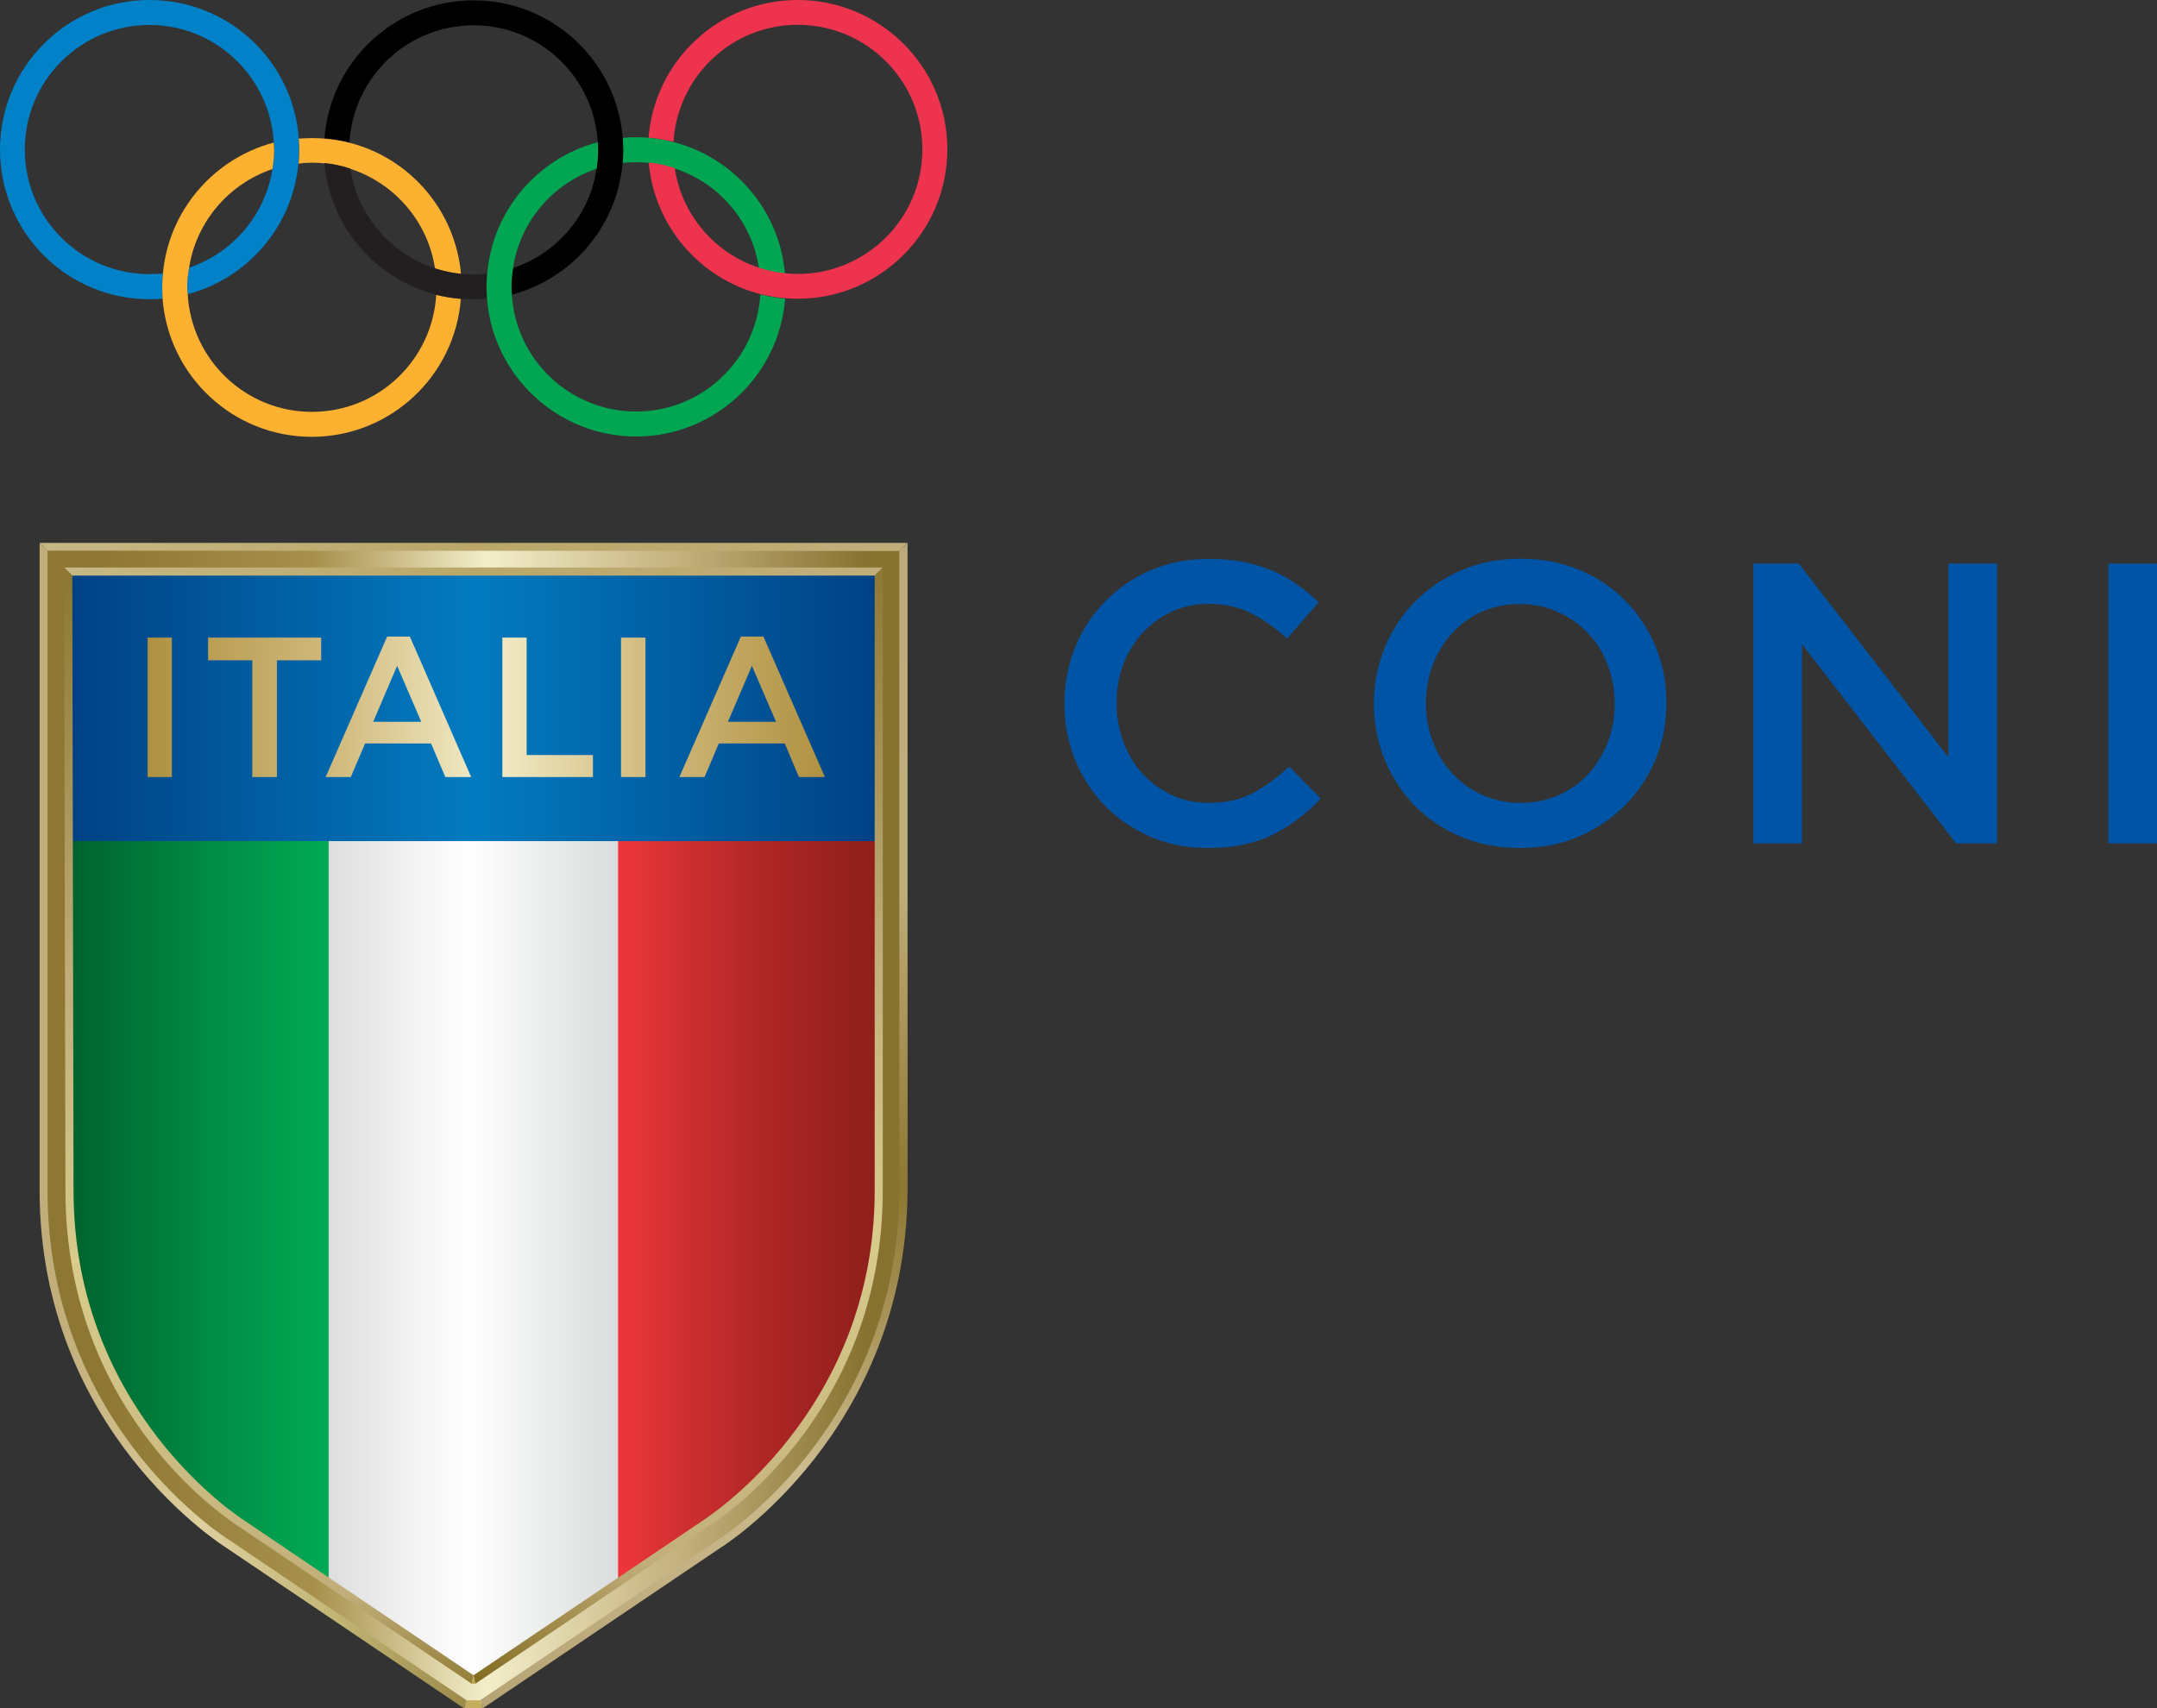
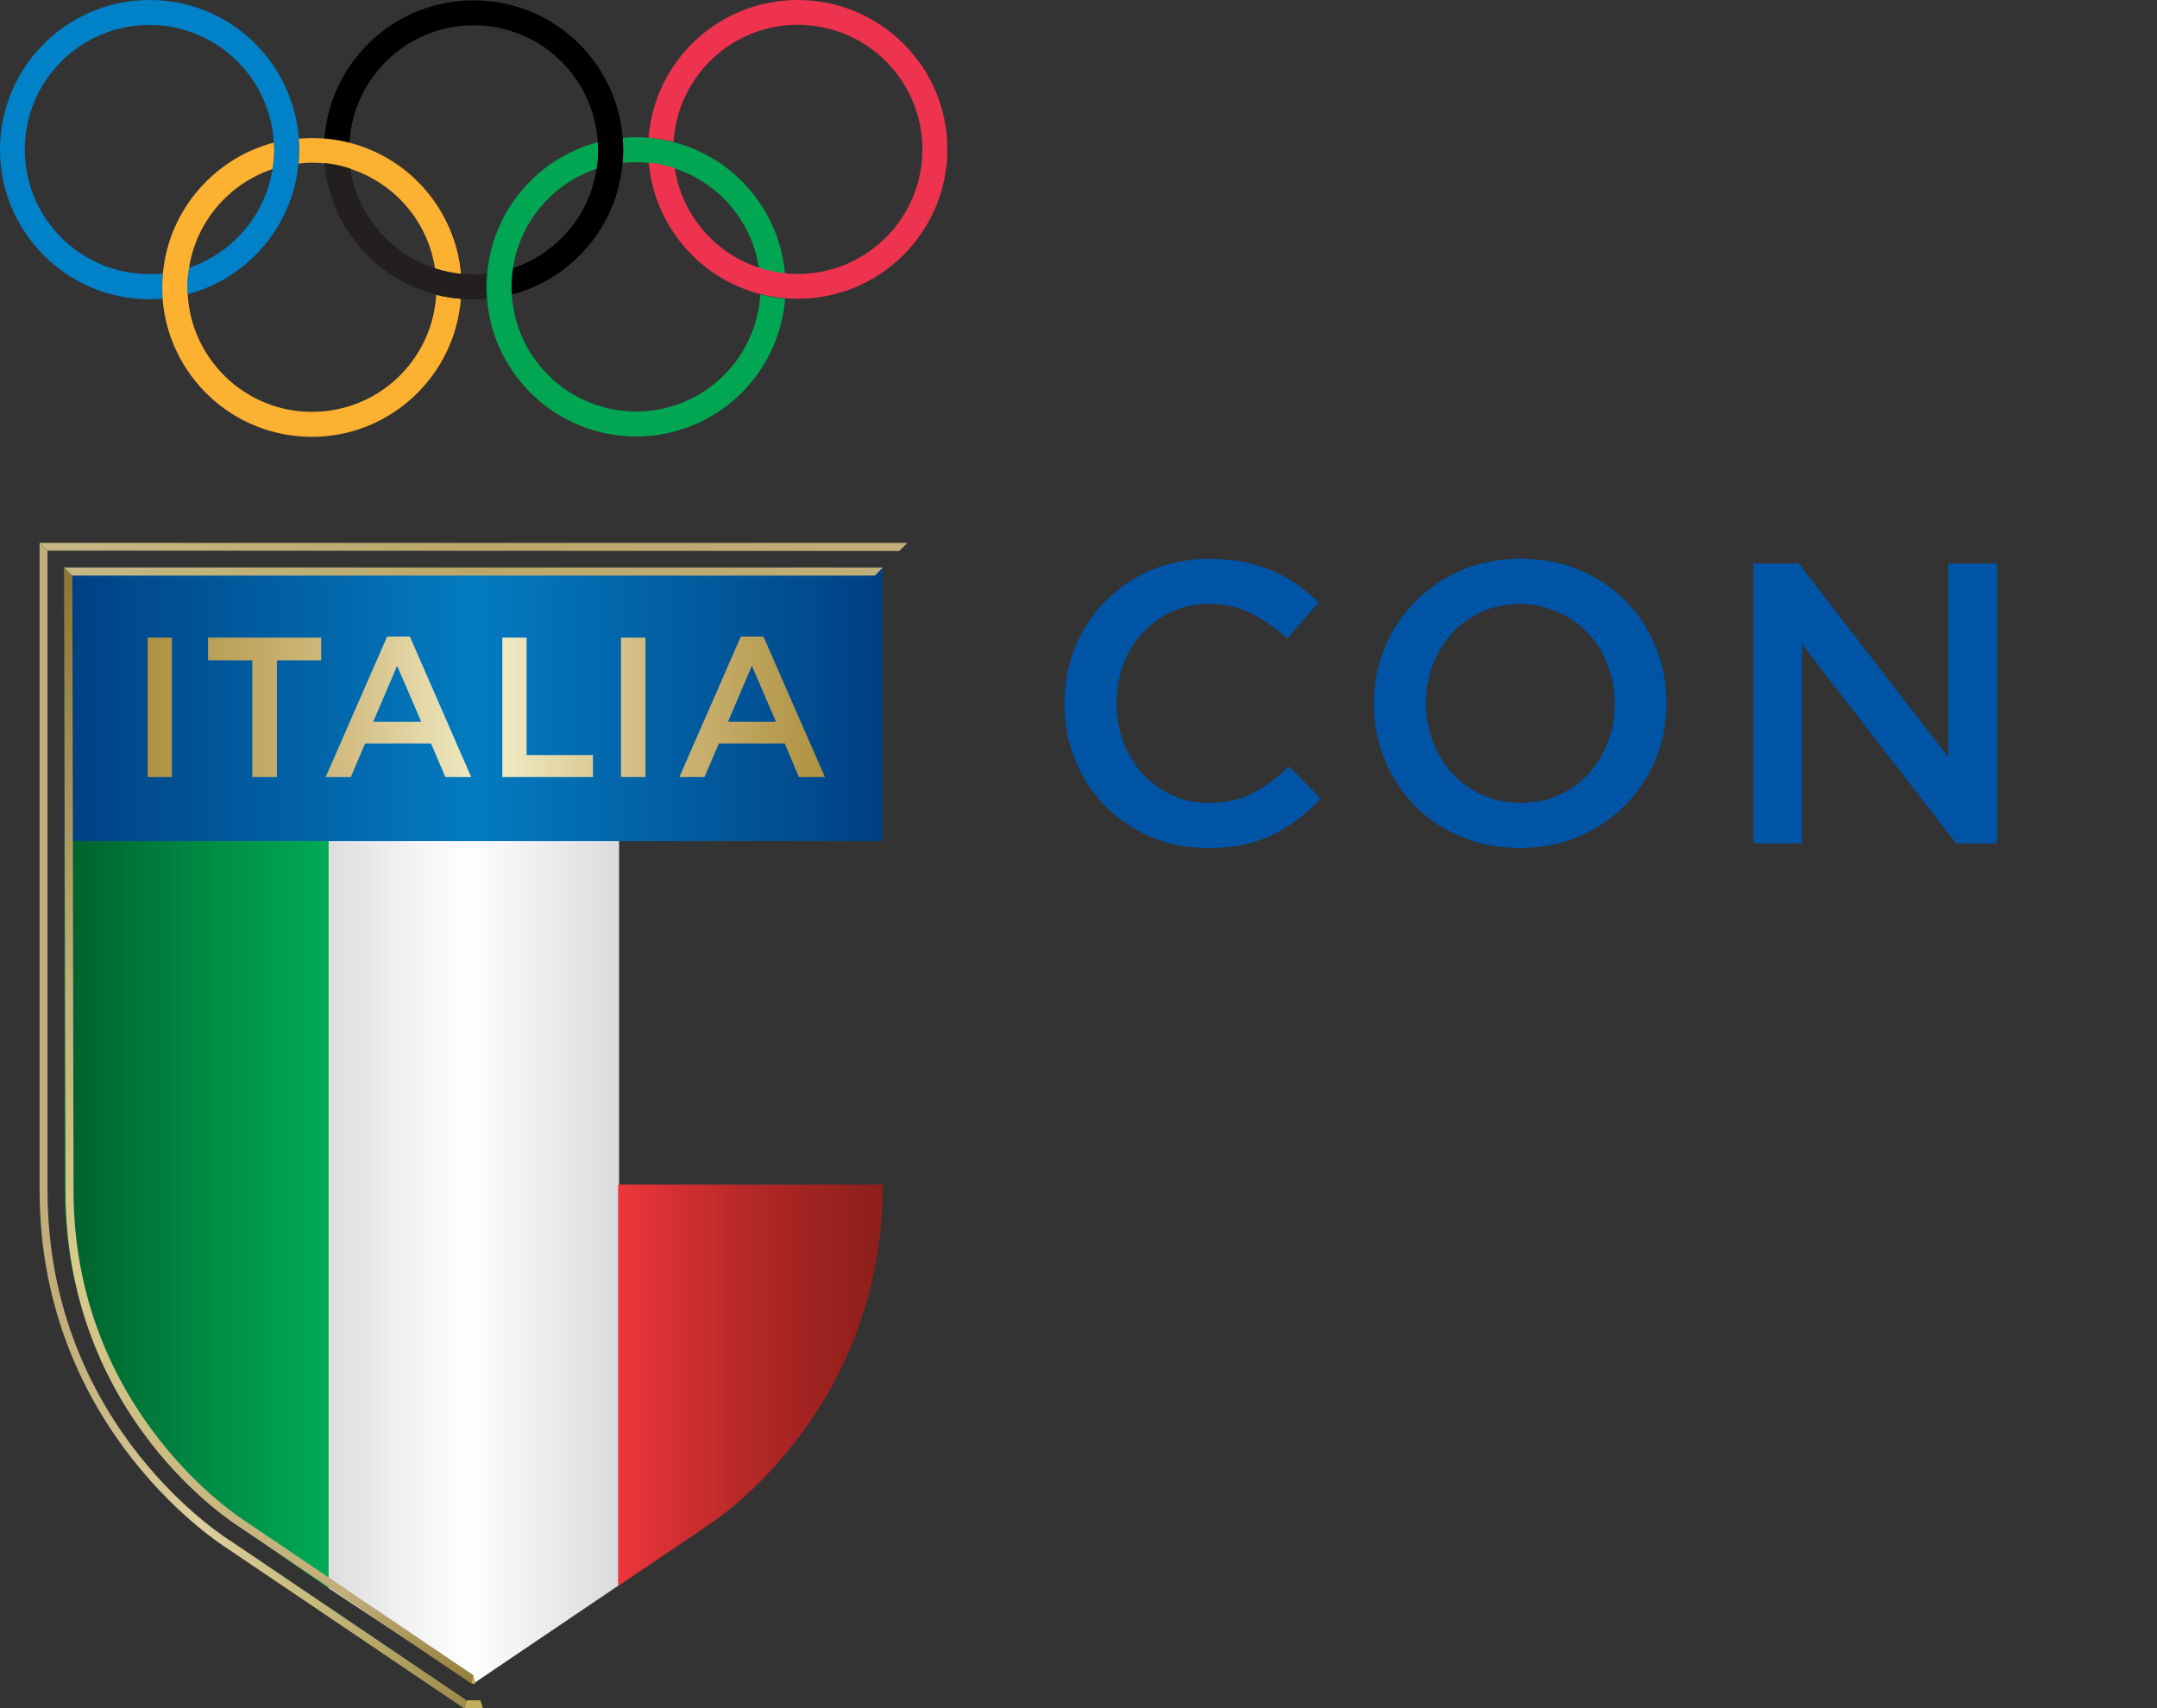
<svg xmlns="http://www.w3.org/2000/svg" xmlns:xlink="http://www.w3.org/1999/xlink" version="1.1" id="Livello_1" x="0px" y="0px" width="1252.5px" height="992.1px" viewBox="0 0 1252.5 992.1" enable-background="new 0 0 1252.5 992.1" xml:space="preserve">
  <rect x="0" y="0" width="1252.5" height="992.1" fill="#333333" stroke="none" />
  <g>
    <path fill="#00A651" d="M369.4,94.2c2.4,0,4.9,0.2,7.2,0.4c5.3,0.5,10.3,1.6,15.1,3.2c25.6,8.3,44.9,30.6,49,57.9   c4.9,1.6,9.9,2.7,15.1,3.2c-3.2-37-29.7-67.4-64.8-76.4c-4.7-1.2-9.5-2.1-14.5-2.5c-2.4-0.2-4.7-0.3-7.2-0.3   c-2.7,0-5.2,0.1-7.8,0.4c0.2,2.3,0.3,4.6,0.3,7c0,2.5-0.1,5.1-0.4,7.5C364.1,94.4,366.7,94.2,369.4,94.2" />
    <path fill="#EE334E" d="M463.2,0c-45.7,0-83.1,35.2-86.6,80c5,0.3,9.8,1.2,14.5,2.4c2.3-37.9,33.7-68,72.1-68   c40,0,72.4,32.4,72.4,72.4c0,39.9-32.4,72.3-72.4,72.3c-2.5,0-4.9-0.1-7.3-0.4c-5.2-0.5-10.2-1.6-15.1-3.2   c-25.6-8.3-44.9-30.6-49-57.9c-4.8-1.5-9.9-2.7-15.1-3.2c3.3,37.1,29.8,67.4,64.8,76.4c4.7,1.2,9.5,2,14.4,2.4   c2.4,0.2,4.8,0.3,7.3,0.3c48,0,86.9-38.9,86.9-86.9C550.1,38.9,511.2,0,463.2,0" />
    <path fill="#0081C8" d="M173.5,80.3C170.1,35.3,132.7,0,86.8,0C38.9,0,0,38.9,0,86.9c0,48,38.9,86.9,86.8,86.9   c2.6,0,5.2-0.1,7.6-0.3c-0.1-2.2-0.2-4.4-0.2-6.7c0-2.6,0.2-5.3,0.4-8c-2.5,0.3-5.1,0.4-7.8,0.4c-40,0-72.4-32.4-72.4-72.3   c0-40,32.4-72.4,72.4-72.4c38.6,0,70,30.3,72.2,68.3c0.1,1.4,0.2,2.7,0.2,4.1c0,3.9-0.4,7.6-1,11.3c-4.2,26.9-23.3,48.8-48.4,57.3   c-0.7,3.7-1.1,7.5-1.1,11.3c0,1.4,0.2,2.8,0.2,4.1c34.7-9.1,61-39.2,64.4-76c0.2-2.6,0.4-5.3,0.4-8   C173.8,84.6,173.6,82.4,173.5,80.3" />
    <path fill="#FCB131" d="M181.1,94.5c2.5,0,5,0.1,7.4,0.4c5.2,0.5,10.2,1.6,15.1,3.2c25.6,8.4,44.9,30.6,49,57.9   c4.8,1.5,9.8,2.6,15.1,3.2c-3.3-37-29.7-67.4-64.8-76.3c-4.7-1.2-9.5-2-14.5-2.4c-2.4-0.2-4.8-0.3-7.3-0.3c-2.5,0-5.1,0.2-7.6,0.3   c0.2,2.2,0.3,4.4,0.3,6.6c0,2.7-0.2,5.4-0.4,8C175.9,94.6,178.5,94.5,181.1,94.5" />
    <path fill="#FCB131" d="M253.3,171.3c-2.3,37.9-33.6,67.9-72.2,67.9c-38.5,0-70-30.3-72.1-68.3c-0.1-1.3-0.3-2.7-0.3-4.1   c0-3.8,0.5-7.6,1.1-11.3c4.2-26.9,23.2-48.8,48.4-57.3c0.6-3.7,1-7.4,1-11.3c0-1.4-0.2-2.7-0.2-4.1c-34.8,9.2-61,39.3-64.4,76   c-0.2,2.7-0.4,5.4-0.4,8c0,2.3,0.2,4.4,0.2,6.6c3.4,44.9,40.9,80.3,86.6,80.3c45.7,0,83.1-35.3,86.6-80.1   C262.8,173.2,258,172.4,253.3,171.3" />
    <path fill="#231F20" d="M274.9,159.4c-2.5,0-4.8-0.1-7.3-0.4c-5.2-0.5-10.2-1.6-15.1-3.2c-25.6-8.4-44.9-30.6-49.1-57.9   c-4.8-1.6-9.8-2.7-15-3.2c3.2,37,29.7,67.4,64.8,76.4c4.7,1.2,9.5,2,14.4,2.4c2.4,0.2,4.8,0.3,7.2,0.3c2.7,0,5.3-0.1,7.9-0.3   c-0.2-2.4-0.3-4.7-0.3-7.1c0-2.6,0.2-5,0.4-7.6C280.3,159.3,277.7,159.4,274.9,159.4" />
    <path d="M361.6,80.1c-3.6-44.8-41-79.9-86.6-79.9c-45.6,0-83.1,35.2-86.6,80.1c5,0.4,9.8,1.2,14.5,2.4c2.3-37.9,33.6-68,72.1-68   c38.5,0,69.8,30,72.1,67.9c0.2,1.5,0.2,3,0.2,4.5c0,3.7-0.3,7.3-0.9,10.9c-4,27.1-23.1,49.2-48.5,57.7c-0.6,3.6-0.8,7.2-0.8,10.9   c0,1.6,0.1,3.1,0.1,4.5c34.9-9.2,61.2-39.6,64.3-76.4c0.3-2.5,0.4-5,0.4-7.5C361.9,84.7,361.7,82.4,361.6,80.1" />
    <path fill="#00A651" d="M441.5,171c-2.3,37.9-33.6,68-72.1,68c-38.5,0-69.9-30.1-72.2-67.9c-0.1-1.5-0.2-3-0.2-4.5   c0-3.7,0.3-7.3,0.9-10.9c4.1-27.1,23.2-49.2,48.5-57.7c0.6-3.5,0.9-7.2,0.9-10.9c0-1.5-0.1-3-0.2-4.5   c-34.8,9.2-61.1,39.5-64.2,76.4c-0.2,2.6-0.4,5-0.4,7.6c0,2.4,0.2,4.7,0.3,7.1c3.6,44.6,41,79.8,86.6,79.8c45.6,0,83-35.3,86.5-80   C451,173,446.2,172.2,441.5,171" />
    <path fill="#0054A5" d="M701,492.5c-12,0-22.9-2.2-33-6.5c-10-4.4-18.8-10.3-26.2-17.8c-7.3-7.5-13.2-16.4-17.4-26.6   c-4.2-10.2-6.3-21.1-6.3-32.7v-0.4c0-11.6,2.1-22.5,6.2-32.6c4.1-10.1,9.9-19,17.4-26.6c7.5-7.6,16.3-13.7,26.5-18.1   c10.2-4.4,21.5-6.6,33.9-6.6c7.4,0,14.2,0.6,20.3,1.8c6.1,1.3,11.7,3,16.8,5.2c5.1,2.3,9.9,4.9,14.2,8c4.3,3.1,8.5,6.5,12.3,10.2   l-18.3,21.1c-6.5-6-13.4-10.9-20.7-14.6c-7.2-3.7-15.5-5.6-24.8-5.6c-7.7,0-14.8,1.5-21.4,4.5c-6.5,3-12.2,7.2-17,12.3   c-4.8,5.2-8.5,11.3-11.2,18.2c-2.6,7-3.9,14.4-3.9,22.3v0.5c0,7.9,1.3,15.3,3.9,22.4c2.7,7,6.3,13.2,11.2,18.5   c4.8,5.2,10.5,9.4,17,12.4c6.6,3,13.7,4.5,21.4,4.5c10,0,18.5-1.9,25.5-5.6c7.1-3.8,14.2-9,21.2-15.5l18.3,18.6   c-4.2,4.5-8.6,8.4-13.2,11.9c-4.6,3.5-9.5,6.5-14.7,9.1c-5.2,2.6-11,4.5-17.3,5.8C715.5,492,708.5,492.5,701,492.5" />
    <path fill="#0054A5" d="M882.5,492.5c-12.5,0-24-2.2-34.3-6.6c-10.4-4.4-19.3-10.4-26.7-18c-7.4-7.6-13.2-16.5-17.4-26.6   c-4.2-10.1-6.3-20.9-6.3-32.4v-0.4c0-11.4,2.1-22.2,6.3-32.4c4.2-10.1,10.1-19,17.6-26.7c7.6-7.6,16.5-13.8,26.9-18.2   c10.4-4.5,21.9-6.7,34.4-6.7s24,2.2,34.4,6.6c10.3,4.4,19.2,10.4,26.6,18c7.5,7.6,13.2,16.5,17.4,26.6c4.2,10.1,6.2,20.9,6.2,32.3   v0.5c0,11.5-2,22.2-6.2,32.4c-4.2,10.1-10.1,19-17.6,26.6c-7.6,7.7-16.5,13.8-26.9,18.3C906.5,490.3,895,492.5,882.5,492.5    M883,466.3c8,0,15.3-1.5,22.1-4.5c6.7-3,12.4-7.1,17.2-12.3c4.7-5.2,8.5-11.2,11.2-18.2c2.7-7,4.1-14.4,4.1-22.3v-0.4   c0-7.9-1.4-15.3-4.1-22.4c-2.6-7.1-6.4-13.2-11.3-18.3c-4.8-5.2-10.7-9.3-17.5-12.4c-6.7-3.1-14.1-4.7-22.2-4.7   c-8,0-15.3,1.5-22.1,4.5c-6.7,3-12.4,7.2-17.1,12.3c-4.8,5.2-8.5,11.3-11.2,18.2c-2.7,7-4.1,14.4-4.1,22.3v0.5   c0,7.9,1.4,15.3,4.1,22.4c2.7,7,6.5,13.2,11.3,18.3c4.8,5.2,10.6,9.3,17.4,12.4C867.6,464.7,875,466.3,883,466.3" />
    <polygon fill="#0054A5" points="1018.1,327.3 1044.5,327.3 1131.3,439.7 1131.3,327.3 1159.6,327.3 1159.6,489.8 1135.8,489.8    1046.4,374.2 1046.4,489.8 1018.1,489.8  " />
-     <rect x="1224.3" y="327.3" fill="#0054A5" width="28.3" height="162.5" />
    <g>
      <g>
        <g>
          <defs>
            <polygon id="SVGID_1_" points="190.5,483.7 190.5,922.2 274.9,977.8 359.5,920.6 359.5,483.7      " />
          </defs>
          <clipPath id="SVGID_2_">
            <use xlink:href="#SVGID_1_" overflow="visible" />
          </clipPath>
          <linearGradient id="SVGID_3_" gradientUnits="userSpaceOnUse" x1="-47.434" y1="-246.159" x2="-38.318" y2="-246.159" gradientTransform="matrix(18.656 0 0 18.656 1072.952 5323.088)">
            <stop offset="0" style="stop-color:#DBDCDD" />
            <stop offset="0.271" style="stop-color:#F1F1F2" />
            <stop offset="0.499" style="stop-color:#FFFFFF" />
            <stop offset="0.659" style="stop-color:#F2F3F3" />
            <stop offset="1" style="stop-color:#DBDCDD" />
          </linearGradient>
          <rect x="190.5" y="483.7" clip-path="url(#SVGID_2_)" fill="url(#SVGID_3_)" width="169" height="494.1" />
        </g>
      </g>
      <g>
        <g>
          <defs>
            <path id="SVGID_4_" d="M37.2,483.7V688c0,134.3,100.5,197.7,101.5,198.3l52.1,36.1V483.7H37.2z" />
          </defs>
          <clipPath id="SVGID_5_">
            <use xlink:href="#SVGID_4_" overflow="visible" />
          </clipPath>
          <linearGradient id="SVGID_6_" gradientUnits="userSpaceOnUse" x1="-55.448" y1="-247.03" x2="-46.331" y2="-247.03" gradientTransform="matrix(18.233 0 0 18.233 1035.533 5207.3)">
            <stop offset="0" style="stop-color:#005A29" />
            <stop offset="0.613" style="stop-color:#008E46" />
            <stop offset="1" style="stop-color:#00AA56" />
          </linearGradient>
          <rect x="37.2" y="483.7" clip-path="url(#SVGID_5_)" fill="url(#SVGID_6_)" width="153.6" height="438.8" />
        </g>
      </g>
      <g>
        <g>
          <defs>
-             <path id="SVGID_7_" d="M358.9,483.7v437.4l51.6-34.8c1.3-0.8,102.1-64.4,102.1-198.3V483.7H358.9z" />
+             <path id="SVGID_7_" d="M358.9,483.7v437.4l51.6-34.8c1.3-0.8,102.1-64.4,102.1-198.3H358.9z" />
          </defs>
          <clipPath id="SVGID_8_">
            <use xlink:href="#SVGID_7_" overflow="visible" />
          </clipPath>
          <linearGradient id="SVGID_9_" gradientUnits="userSpaceOnUse" x1="-39.147" y1="-247.14" x2="-30.034" y2="-247.14" gradientTransform="matrix(18.304 0 0 18.304 1075.427 5226.144)">
            <stop offset="0" style="stop-color:#EE363C" />
            <stop offset="0.255" style="stop-color:#CC2E30" />
            <stop offset="0.573" style="stop-color:#A92524" />
            <stop offset="0.833" style="stop-color:#93201D" />
            <stop offset="1" style="stop-color:#8B1E1A" />
          </linearGradient>
          <rect x="358.9" y="483.7" clip-path="url(#SVGID_8_)" fill="url(#SVGID_9_)" width="153.7" height="437.4" />
        </g>
      </g>
      <g>
        <g>
          <defs>
            <rect id="SVGID_10_" x="37.2" y="329.6" width="475.3" height="158.9" />
          </defs>
          <clipPath id="SVGID_11_">
            <use xlink:href="#SVGID_10_" overflow="visible" />
          </clipPath>
          <linearGradient id="SVGID_12_" gradientUnits="userSpaceOnUse" x1="-49.832" y1="-264.17" x2="-40.715" y2="-264.17" gradientTransform="matrix(52.136 0 0 52.136 2635.307 14181.747)">
            <stop offset="0" style="stop-color:#004083" />
            <stop offset="0.501" style="stop-color:#037BC0" />
            <stop offset="1" style="stop-color:#004083" />
          </linearGradient>
          <rect x="37.2" y="329.6" clip-path="url(#SVGID_11_)" fill="url(#SVGID_12_)" width="475.3" height="158.9" />
        </g>
      </g>
      <g>
        <g>
          <defs>
            <path id="SVGID_13_" d="M140.3,885c-1-0.6-100.2-61.9-100.2-193.6l-0.7-359.5h470.7l-0.7,359.5c0,131.3-99.2,193-100.5,193.8       l-133.8,90.3h-0.7L140.3,885z M25.1,317.7l0.7,373.8c0,139.6,106,205.2,106.8,205.6l137.5,92.8h9.4l137.1-92.6       c1.1-0.6,107.1-66.2,107.1-205.7l0.7-373.8L25.1,317.7L25.1,317.7z" />
          </defs>
          <clipPath id="SVGID_14_">
            <use xlink:href="#SVGID_13_" overflow="visible" />
          </clipPath>
          <linearGradient id="SVGID_15_" gradientUnits="userSpaceOnUse" x1="-50.181" y1="-261.654" x2="-41.064" y2="-261.654" gradientTransform="matrix(73.841 0 0 73.841 3648.328 19974.434)">
            <stop offset="0" style="stop-color:#8D7732" />
            <stop offset="0.168" style="stop-color:#8D7732" />
            <stop offset="0.355" style="stop-color:#A7904C" />
            <stop offset="0.504" style="stop-color:#F3EECA" />
            <stop offset="0.678" style="stop-color:#C1AE7A" />
            <stop offset="0.833" style="stop-color:#877230" />
            <stop offset="1" style="stop-color:#877230" />
          </linearGradient>
-           <rect x="25.1" y="317.7" clip-path="url(#SVGID_14_)" fill="url(#SVGID_15_)" width="499.3" height="672.1" />
        </g>
      </g>
      <g>
        <g>
          <defs>
            <polygon id="SVGID_16_" points="23,315.3 27.6,319.8 522.2,320 526.9,315.3      " />
          </defs>
          <clipPath id="SVGID_17_">
            <use xlink:href="#SVGID_16_" overflow="visible" />
          </clipPath>
          <linearGradient id="SVGID_18_" gradientUnits="userSpaceOnUse" x1="-49.911" y1="-265.721" x2="-40.796" y2="-265.721" gradientTransform="matrix(55.294 0 0 55.294 2782.734 15010.461)">
            <stop offset="0" style="stop-color:#C6B885" />
            <stop offset="0.501" style="stop-color:#BAA769" />
            <stop offset="1" style="stop-color:#C1AE7A" />
          </linearGradient>
          <rect x="23" y="315.3" clip-path="url(#SVGID_17_)" fill="url(#SVGID_18_)" width="504" height="4.7" />
        </g>
      </g>
      <g>
        <g>
          <defs>
            <polygon id="SVGID_19_" points="37.2,329.6 41.9,334.3 508,334.3 512.6,329.6      " />
          </defs>
          <clipPath id="SVGID_20_">
            <use xlink:href="#SVGID_19_" overflow="visible" />
          </clipPath>
          <linearGradient id="SVGID_21_" gradientUnits="userSpaceOnUse" x1="-49.833" y1="-265.486" x2="-40.715" y2="-265.486" gradientTransform="matrix(52.144 0 0 52.144 2635.691 14175.472)">
            <stop offset="0" style="stop-color:#C6B885" />
            <stop offset="0.501" style="stop-color:#BAA769" />
            <stop offset="1" style="stop-color:#C1AE7A" />
          </linearGradient>
          <rect x="37.2" y="329.6" clip-path="url(#SVGID_20_)" fill="url(#SVGID_21_)" width="475.5" height="4.7" />
        </g>
      </g>
      <g>
        <g>
          <defs>
-             <path id="SVGID_22_" d="M507.9,334.3v357.1c0,129.1-99.1,191.2-100.1,191.9l-132.9,89.7l1.1,4.9l134.3-90.7       c4.1-2.5,102.3-64.1,102.3-195.8V329.6L507.9,334.3z" />
-           </defs>
+             </defs>
          <clipPath id="SVGID_23_">
            <use xlink:href="#SVGID_22_" overflow="visible" />
          </clipPath>
          <linearGradient id="SVGID_24_" gradientUnits="userSpaceOnUse" x1="-48.441" y1="-269.168" x2="-39.323" y2="-269.168" gradientTransform="matrix(-28.976 72.568 -72.568 -28.976 -20414.449 -3952.178)">
            <stop offset="0" style="stop-color:#8D7732" />
            <stop offset="0.256" style="stop-color:#B9A66F" />
            <stop offset="0.299" style="stop-color:#C1AE7A" />
            <stop offset="0.504" style="stop-color:#D8CB8B" />
            <stop offset="0.826" style="stop-color:#C1AE7A" />
            <stop offset="1" style="stop-color:#755D0D" />
          </linearGradient>
          <polygon clip-path="url(#SVGID_23_)" fill="url(#SVGID_24_)" points="735.9,418.7 479.9,1059.7 51.7,888.7 307.6,247.8     " />
        </g>
      </g>
      <g>
        <g>
          <defs>
            <path id="SVGID_25_" d="M37.2,329.6L38,691.4c0,131.7,97.5,193.2,101.6,195.8l134.3,90.7l1.1-4.9l-132.8-89.7       c-1.1-0.7-99.5-62.7-99.5-191.9l-0.7-357.1L37.2,329.6L37.2,329.6z" />
          </defs>
          <clipPath id="SVGID_26_">
            <use xlink:href="#SVGID_25_" overflow="visible" />
          </clipPath>
          <linearGradient id="SVGID_27_" gradientUnits="userSpaceOnUse" x1="-47.645" y1="-267.405" x2="-38.528" y2="-267.405" gradientTransform="matrix(29.92 74.933 74.933 -29.92 21493.652 -4091.177)">
            <stop offset="0" style="stop-color:#8D7732" />
            <stop offset="0.256" style="stop-color:#B9A66F" />
            <stop offset="0.299" style="stop-color:#C1AE7A" />
            <stop offset="0.504" style="stop-color:#D8CB8B" />
            <stop offset="0.826" style="stop-color:#C1AE7A" />
            <stop offset="1" style="stop-color:#755D0D" />
          </linearGradient>
          <polygon clip-path="url(#SVGID_26_)" fill="url(#SVGID_27_)" points="-186.1,418.7 69.9,1059.7 498.2,888.7 242.2,247.8     " />
        </g>
      </g>
      <g>
        <polygon fill="#BCA74F" points="274.9,972.9 276,977.9 273.9,977.9    " />
        <polygon fill="#C3AE5E" points="270.9,987.5 278.9,987.5 280.4,992.1 269.5,992.1    " />
      </g>
      <g>
        <g>
          <defs>
            <path id="SVGID_28_" d="M23,691.4c0,140,107.6,207,108.5,207.6l138,93.2l1.4-4.7L134,895c-1.1-0.6-106.4-65.5-106.4-203.6       V319.8l-4.6-4.4L23,691.4L23,691.4z" />
          </defs>
          <clipPath id="SVGID_29_">
            <use xlink:href="#SVGID_28_" overflow="visible" />
          </clipPath>
          <linearGradient id="SVGID_30_" gradientUnits="userSpaceOnUse" x1="-51.921" y1="-256.425" x2="-42.805" y2="-256.425" gradientTransform="matrix(32.06 0 0 32.06 1687.54 8874.728)">
            <stop offset="0" style="stop-color:#C1AE7A" />
            <stop offset="3.590000e-02" style="stop-color:#C1AE7A" />
            <stop offset="0.32" style="stop-color:#DECF9E" />
            <stop offset="0.582" style="stop-color:#C2B677" />
            <stop offset="1" style="stop-color:#877230" />
          </linearGradient>
          <rect x="23" y="315.3" clip-path="url(#SVGID_29_)" fill="url(#SVGID_30_)" width="248" height="676.8" />
        </g>
      </g>
      <g>
        <g>
          <defs>
            <path id="SVGID_31_" d="M522.2,320v371.5C521.5,829.6,416.9,894.4,415.9,895l-137,92.4l1.5,4.7l138-93.2       c1-0.5,107.8-67.6,108.6-207.6V315.3L522.2,320z" />
          </defs>
          <clipPath id="SVGID_32_">
            <use xlink:href="#SVGID_31_" overflow="visible" />
          </clipPath>
          <linearGradient id="SVGID_33_" gradientUnits="userSpaceOnUse" x1="-48.967" y1="-268.802" x2="-39.848" y2="-268.802" gradientTransform="matrix(-31.45 82.676 -82.676 -31.45 -23212.566 -4140.622)">
            <stop offset="0" style="stop-color:#BBA97C" />
            <stop offset="0.299" style="stop-color:#C1AE7A" />
            <stop offset="0.504" style="stop-color:#8D7732" />
            <stop offset="0.649" style="stop-color:#B7A46F" />
            <stop offset="0.718" style="stop-color:#CCBB8E" />
            <stop offset="1" style="stop-color:#B4A071" />
          </linearGradient>
-           <polygon clip-path="url(#SVGID_32_)" fill="url(#SVGID_33_)" points="751.8,400.9 495.6,1074.5 54,906.6 310.3,232.9     " />
        </g>
      </g>
      <g>
        <g>
          <defs>
            <path id="SVGID_34_" d="M85.7,451.3h14.1v-81H85.7V451.3z M120.8,370.3v13.2h25.7v67.8h14.3v-67.8h25.7v-13.2H120.8z        M291.7,370.3v81h52.6v-12.8h-38.5v-68.2L291.7,370.3L291.7,370.3z M360.6,451.3h14.2v-81h-14.2V451.3z M230.6,386.7l14,32.5       h-27.9L230.6,386.7z M224.8,369.7l-35.7,81.6h14.6l8.3-19.5h38.3l8.3,19.5h15L238,369.7H224.8z M436.6,386.7l14,32.5h-27.9       L436.6,386.7z M430.2,369.7l-35.7,81.6h14.6l8.3-19.5h38.3l8.2,19.5h15.1l-35.7-81.6H430.2z" />
          </defs>
          <clipPath id="SVGID_35_">
            <use xlink:href="#SVGID_34_" overflow="visible" />
          </clipPath>
          <linearGradient id="SVGID_36_" gradientUnits="userSpaceOnUse" x1="-49.393" y1="-263.825" x2="-40.275" y2="-263.825" gradientTransform="matrix(43.146 0 0 43.146 2216.784 11793.556)">
            <stop offset="0" style="stop-color:#AE9140" />
            <stop offset="0.271" style="stop-color:#D0B97D" />
            <stop offset="0.299" style="stop-color:#D4BE84" />
            <stop offset="0.504" style="stop-color:#F3EECA" />
            <stop offset="0.718" style="stop-color:#D4BE84" />
            <stop offset="1" style="stop-color:#AF9141" />
          </linearGradient>
          <rect x="85.7" y="369.7" clip-path="url(#SVGID_35_)" fill="url(#SVGID_36_)" width="393.4" height="81.6" />
        </g>
      </g>
    </g>
  </g>
</svg>